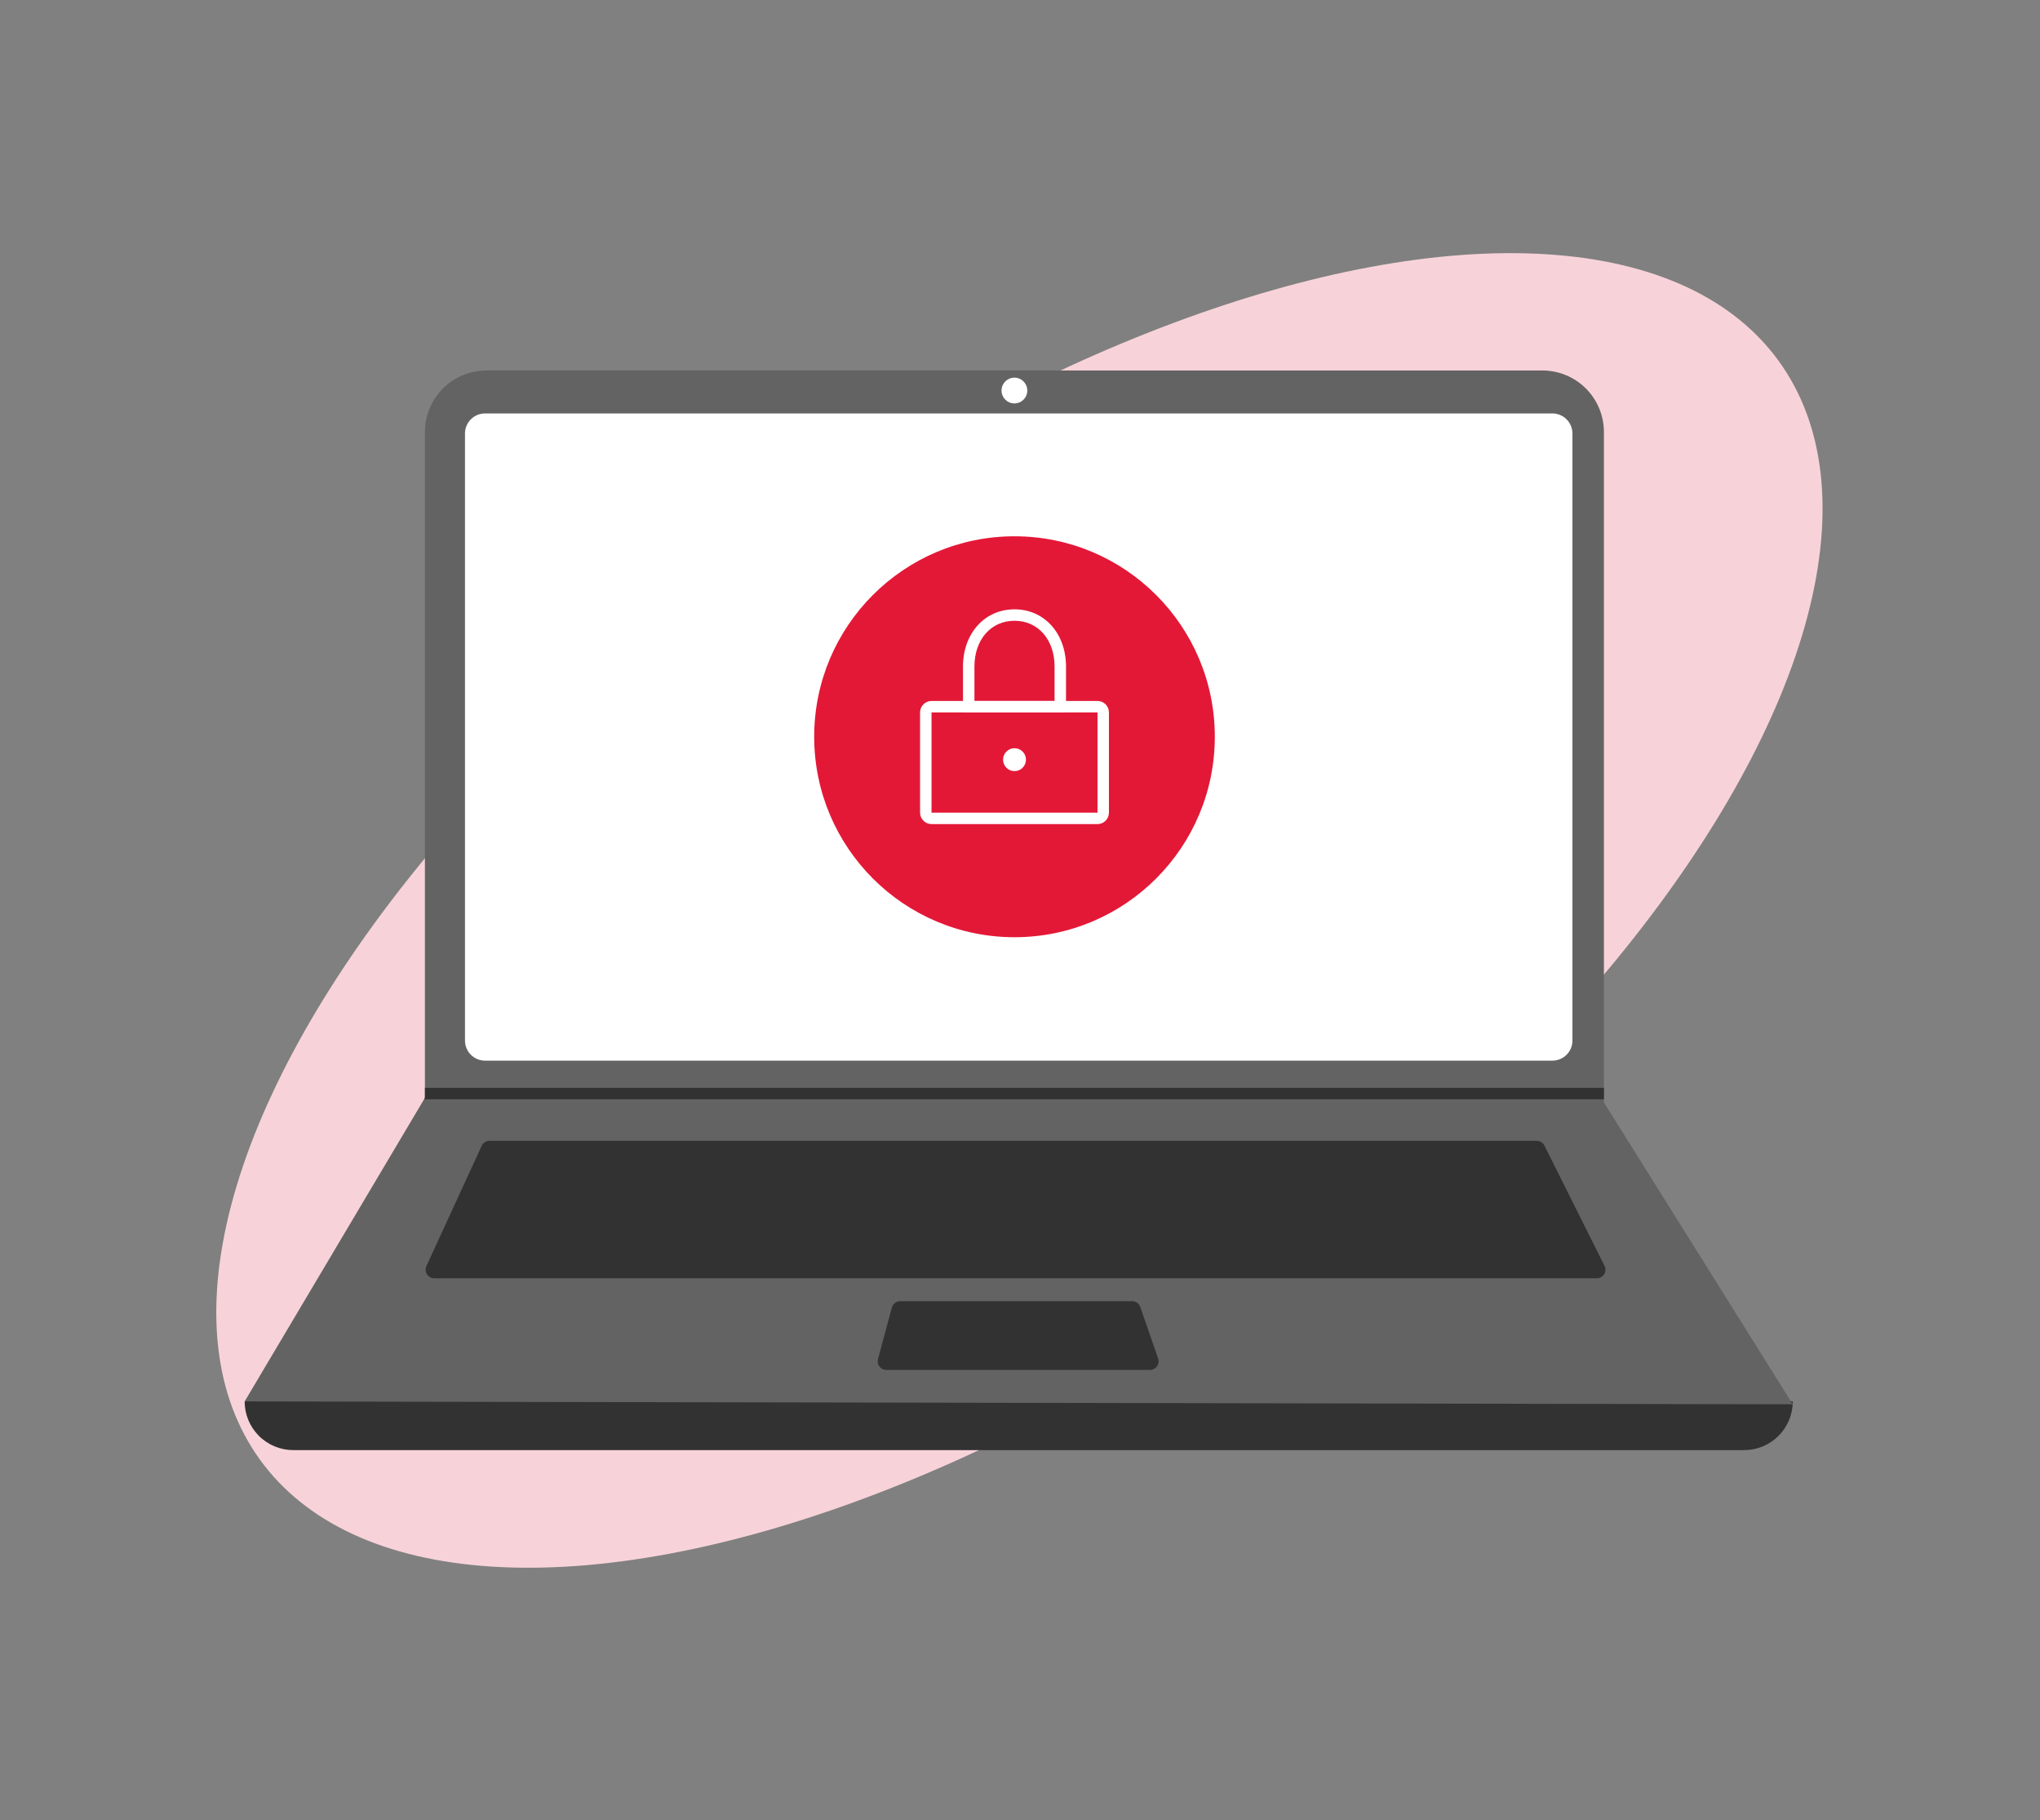
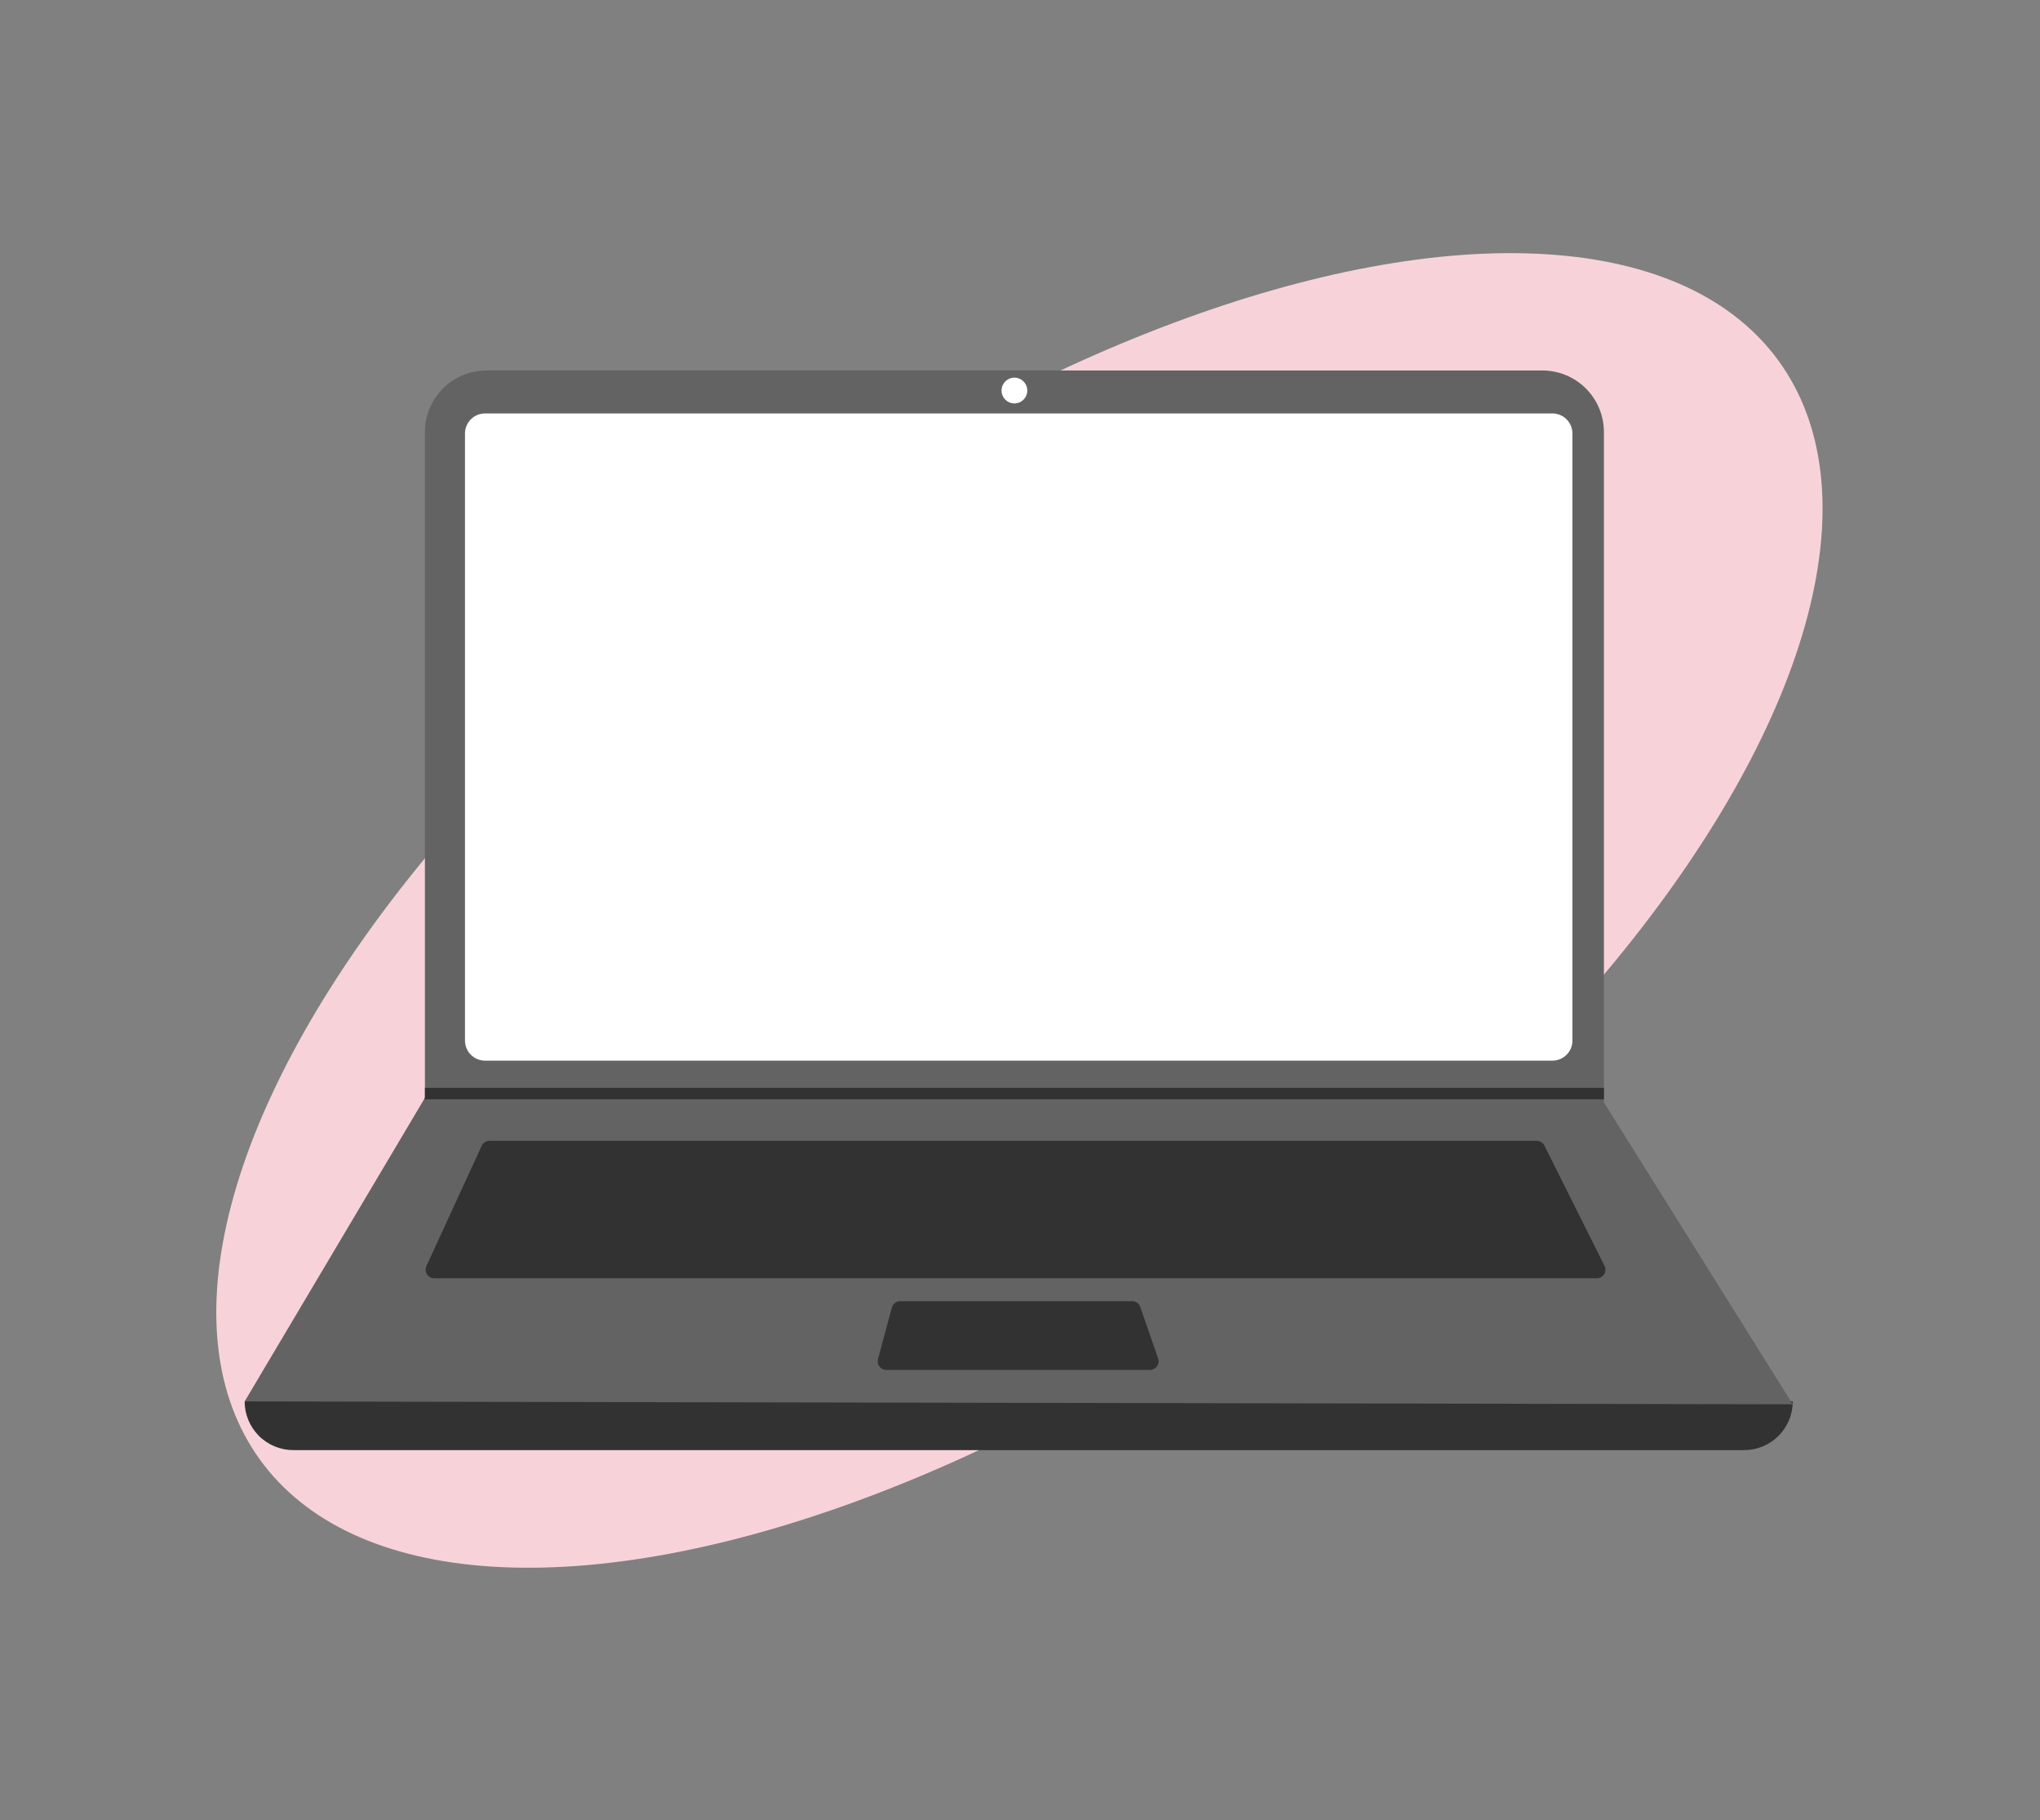
<svg xmlns="http://www.w3.org/2000/svg" width="380" height="339" viewBox="0 0 380 339" fill="none">
  <rect x="0" y="0" width="380" height="339" fill="#808080" stroke="none" />
  <ellipse cx="83.009" cy="174.476" rx="83.009" ry="174.476" transform="matrix(0.585 0.811 -0.811 0.586 282.832 0)" fill="#F7D3D9" />
  <path d="M324.888 270.072H54.632C52.228 270.072 49.923 269.117 48.224 267.416C46.525 265.716 45.57 263.41 45.57 261.005C143.538 249.613 239.664 249.613 333.949 261.005C333.949 263.41 332.995 265.716 331.295 267.416C329.596 269.117 327.291 270.072 324.888 270.072Z" fill="#323232" />
  <path d="M333.949 261.538L45.57 261.005L78.992 204.736L79.152 204.47V80.461C79.152 78.956 79.448 77.465 80.024 76.074C80.599 74.684 81.443 73.42 82.507 72.356C83.571 71.291 84.833 70.447 86.223 69.871C87.613 69.295 89.103 68.999 90.607 68.999H287.313C288.817 68.999 290.307 69.295 291.697 69.871C293.087 70.447 294.35 71.291 295.413 72.356C296.477 73.42 297.321 74.684 297.896 76.074C298.472 77.465 298.768 78.956 298.768 80.461V205.323L333.949 261.538Z" fill="#636363" />
  <path d="M90.346 76.999C89.357 77 88.409 77.394 87.709 78.094C87.01 78.794 86.616 79.743 86.615 80.733V193.802C86.616 194.792 87.01 195.741 87.709 196.441C88.409 197.141 89.357 197.535 90.346 197.536H289.174C290.163 197.535 291.111 197.141 291.811 196.441C292.51 195.741 292.904 194.792 292.905 193.802V80.733C292.904 79.743 292.51 78.794 291.811 78.094C291.111 77.394 290.163 77 289.174 76.999H90.346Z" fill="white" />
  <path d="M91.179 212.47C90.874 212.47 90.574 212.558 90.317 212.723C90.059 212.888 89.855 213.123 89.726 213.401L79.428 235.802C79.316 236.045 79.267 236.313 79.285 236.581C79.304 236.849 79.389 237.108 79.534 237.334C79.679 237.56 79.878 237.745 80.113 237.874C80.348 238.003 80.612 238.07 80.88 238.07H297.451C297.723 238.07 297.991 238.001 298.229 237.868C298.467 237.735 298.668 237.544 298.811 237.312C298.954 237.08 299.036 236.815 299.048 236.542C299.06 236.27 299.003 235.999 298.881 235.755L287.687 213.354C287.555 213.088 287.351 212.864 287.098 212.708C286.845 212.551 286.554 212.469 286.257 212.47H91.179Z" fill="#323232" />
  <path d="M188.96 75.133C190.285 75.133 191.358 74.059 191.358 72.733C191.358 71.408 190.285 70.333 188.96 70.333C187.635 70.333 186.561 71.408 186.561 72.733C186.561 74.059 187.635 75.133 188.96 75.133Z" fill="white" />
  <path d="M167.673 242.338C167.322 242.338 166.98 242.454 166.701 242.668C166.422 242.882 166.221 243.182 166.129 243.522L163.546 253.122C163.482 253.359 163.473 253.608 163.521 253.849C163.569 254.09 163.671 254.316 163.82 254.511C163.97 254.706 164.162 254.864 164.382 254.973C164.602 255.082 164.844 255.138 165.09 255.138H214.218C214.472 255.138 214.724 255.077 214.95 254.96C215.177 254.843 215.372 254.674 215.52 254.466C215.668 254.258 215.764 254.018 215.8 253.766C215.836 253.513 215.812 253.256 215.728 253.015L212.407 243.414C212.298 243.1 212.094 242.828 211.823 242.635C211.552 242.442 211.228 242.338 210.896 242.338H167.673Z" fill="#323232" />
  <path d="M298.767 202.603V204.736H78.991L79.157 204.469V202.603H298.767Z" fill="#323232" />
-   <path d="M188.976 174.549C209.584 174.549 226.29 157.834 226.29 137.214C226.29 116.595 209.584 99.88 188.976 99.88C168.368 99.88 151.663 116.595 151.663 137.214C151.663 157.834 168.368 174.549 188.976 174.549Z" fill="#E31837" />
-   <path d="M204.435 153.482H173.518C172.952 153.481 172.41 153.256 172.011 152.856C171.611 152.456 171.386 151.914 171.386 151.348V132.681C171.386 132.116 171.611 131.573 172.011 131.173C172.41 130.773 172.952 130.548 173.518 130.548H204.435C205 130.548 205.542 130.773 205.942 131.173C206.341 131.573 206.566 132.116 206.567 132.681V151.348C206.566 151.914 206.341 152.456 205.942 152.856C205.542 153.256 205 153.481 204.435 153.482ZM173.518 132.681V151.348H204.436L204.435 132.681L173.518 132.681Z" fill="white" />
+   <path d="M204.435 153.482H173.518C172.952 153.481 172.41 153.256 172.011 152.856C171.611 152.456 171.386 151.914 171.386 151.348V132.681C171.386 132.116 171.611 131.573 172.011 131.173C172.41 130.773 172.952 130.548 173.518 130.548H204.435C205 130.548 205.542 130.773 205.942 131.173C206.341 131.573 206.566 132.116 206.567 132.681V151.348C206.566 151.914 206.341 152.456 205.942 152.856C205.542 153.256 205 153.481 204.435 153.482ZM173.518 132.681V151.348H204.436L173.518 132.681Z" fill="white" />
  <path d="M198.571 132.681H179.381V124.147C179.381 117.967 183.416 113.48 188.976 113.48C194.536 113.48 198.571 117.967 198.571 124.147L198.571 132.681ZM181.513 130.548H196.439V124.147C196.439 119.123 193.37 115.614 188.976 115.614C184.582 115.614 181.513 119.123 181.513 124.147L181.513 130.548Z" fill="white" />
  <path d="M188.977 143.614C190.154 143.614 191.109 142.659 191.109 141.481C191.109 140.303 190.154 139.348 188.977 139.348C187.799 139.348 186.845 140.303 186.845 141.481C186.845 142.659 187.799 143.614 188.977 143.614Z" fill="white" />
</svg>